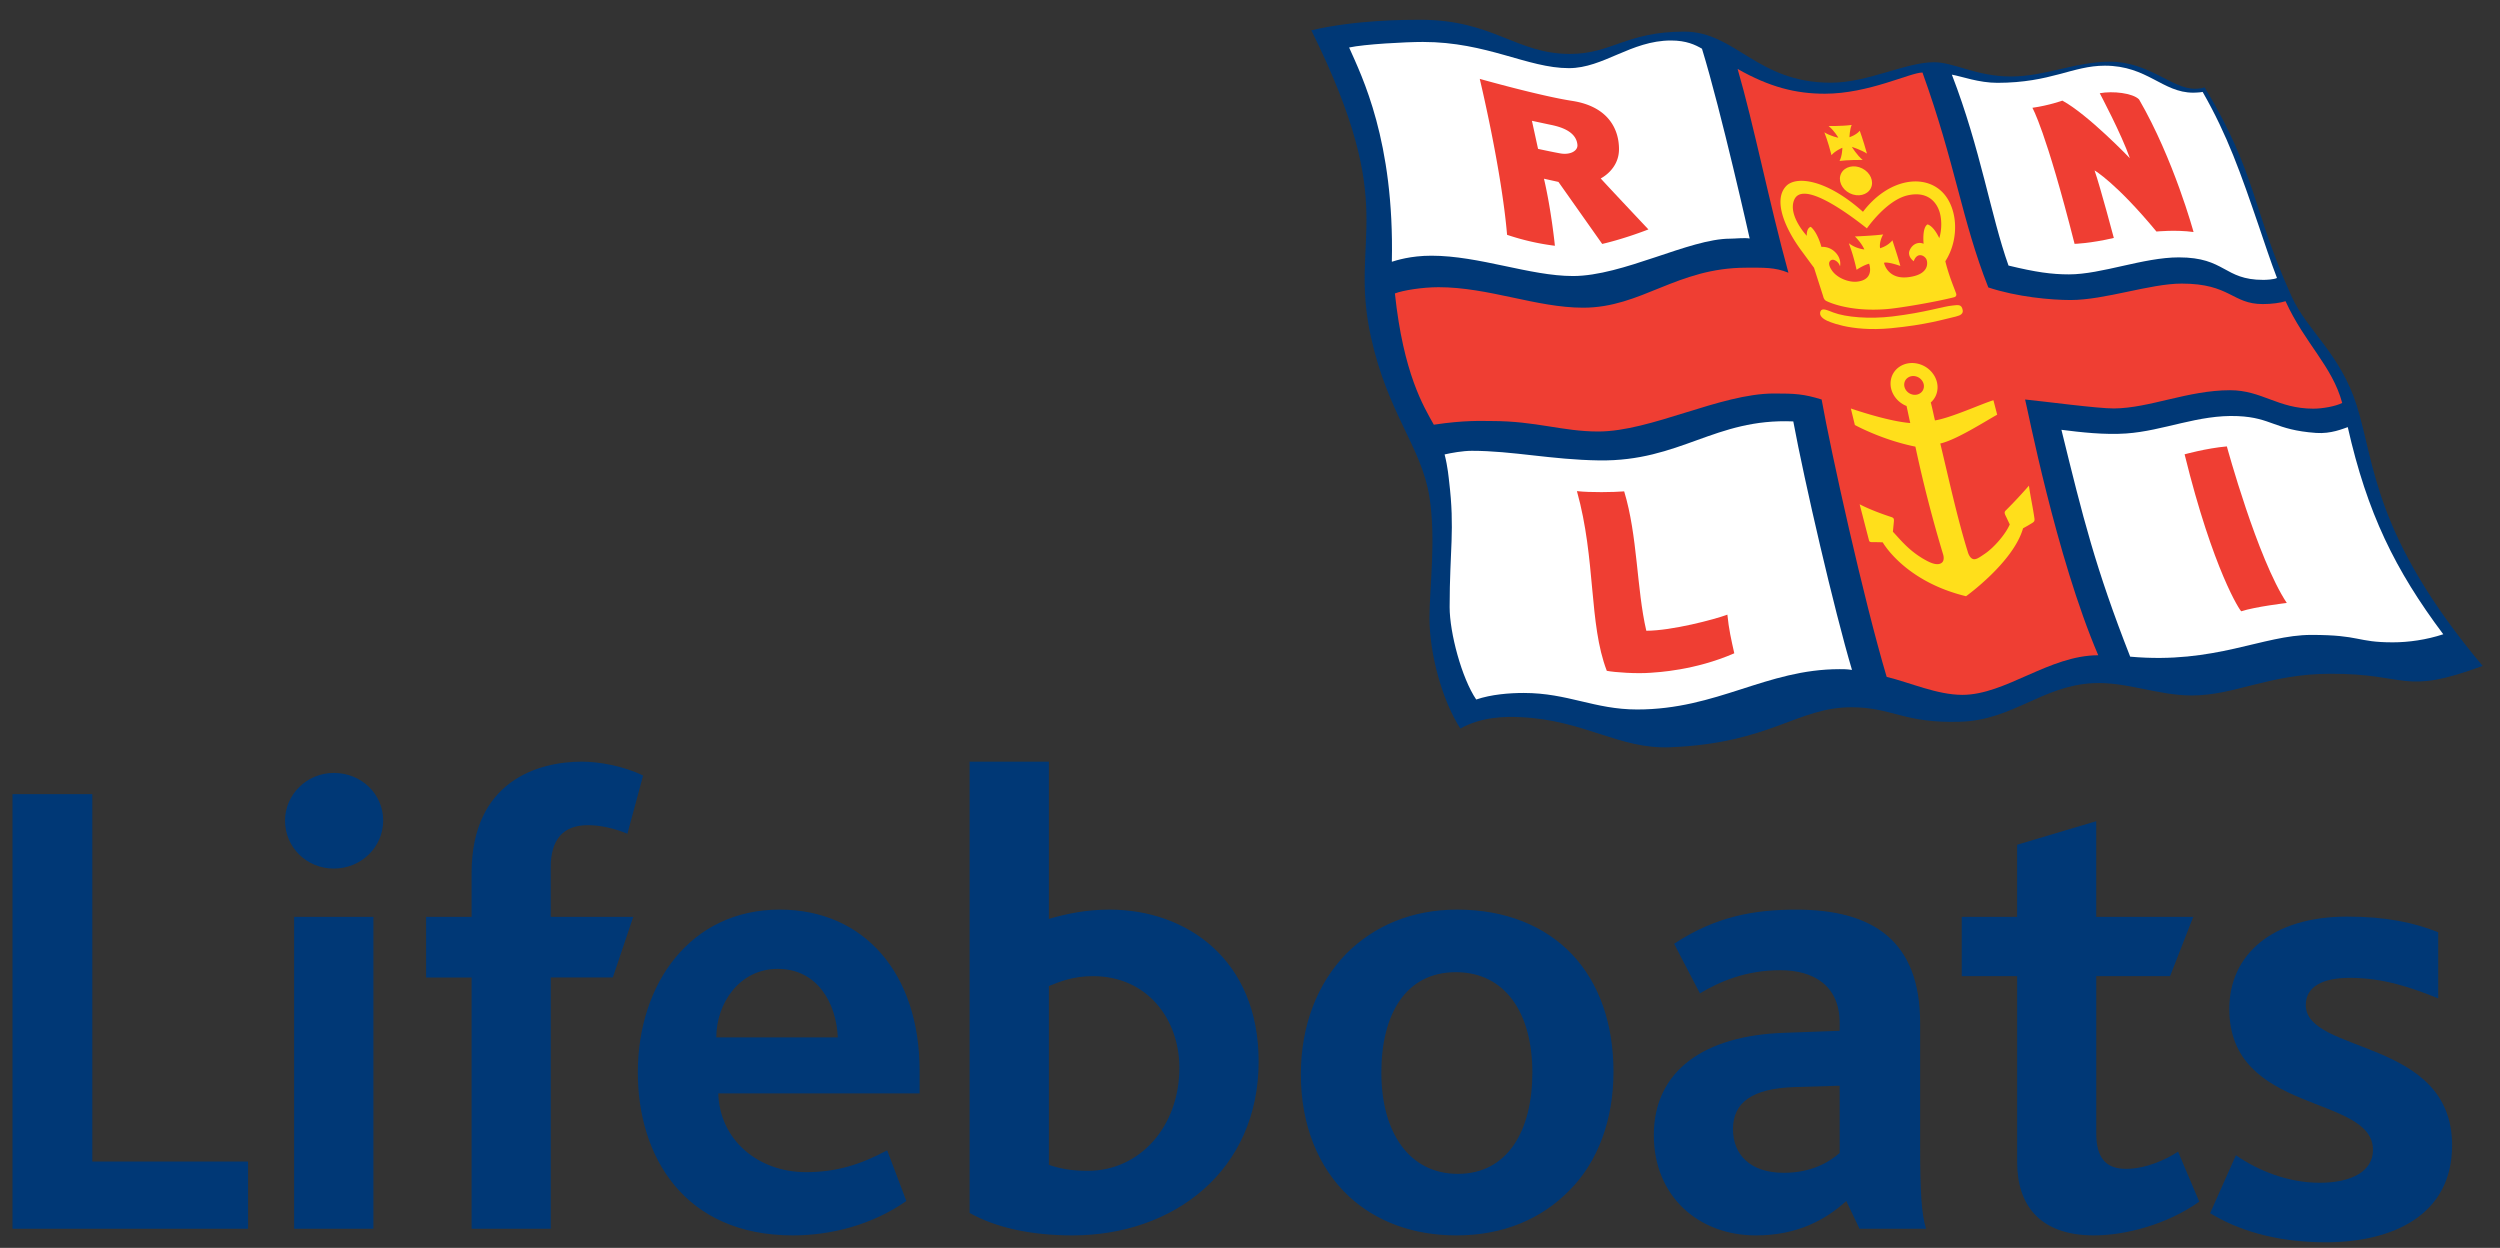
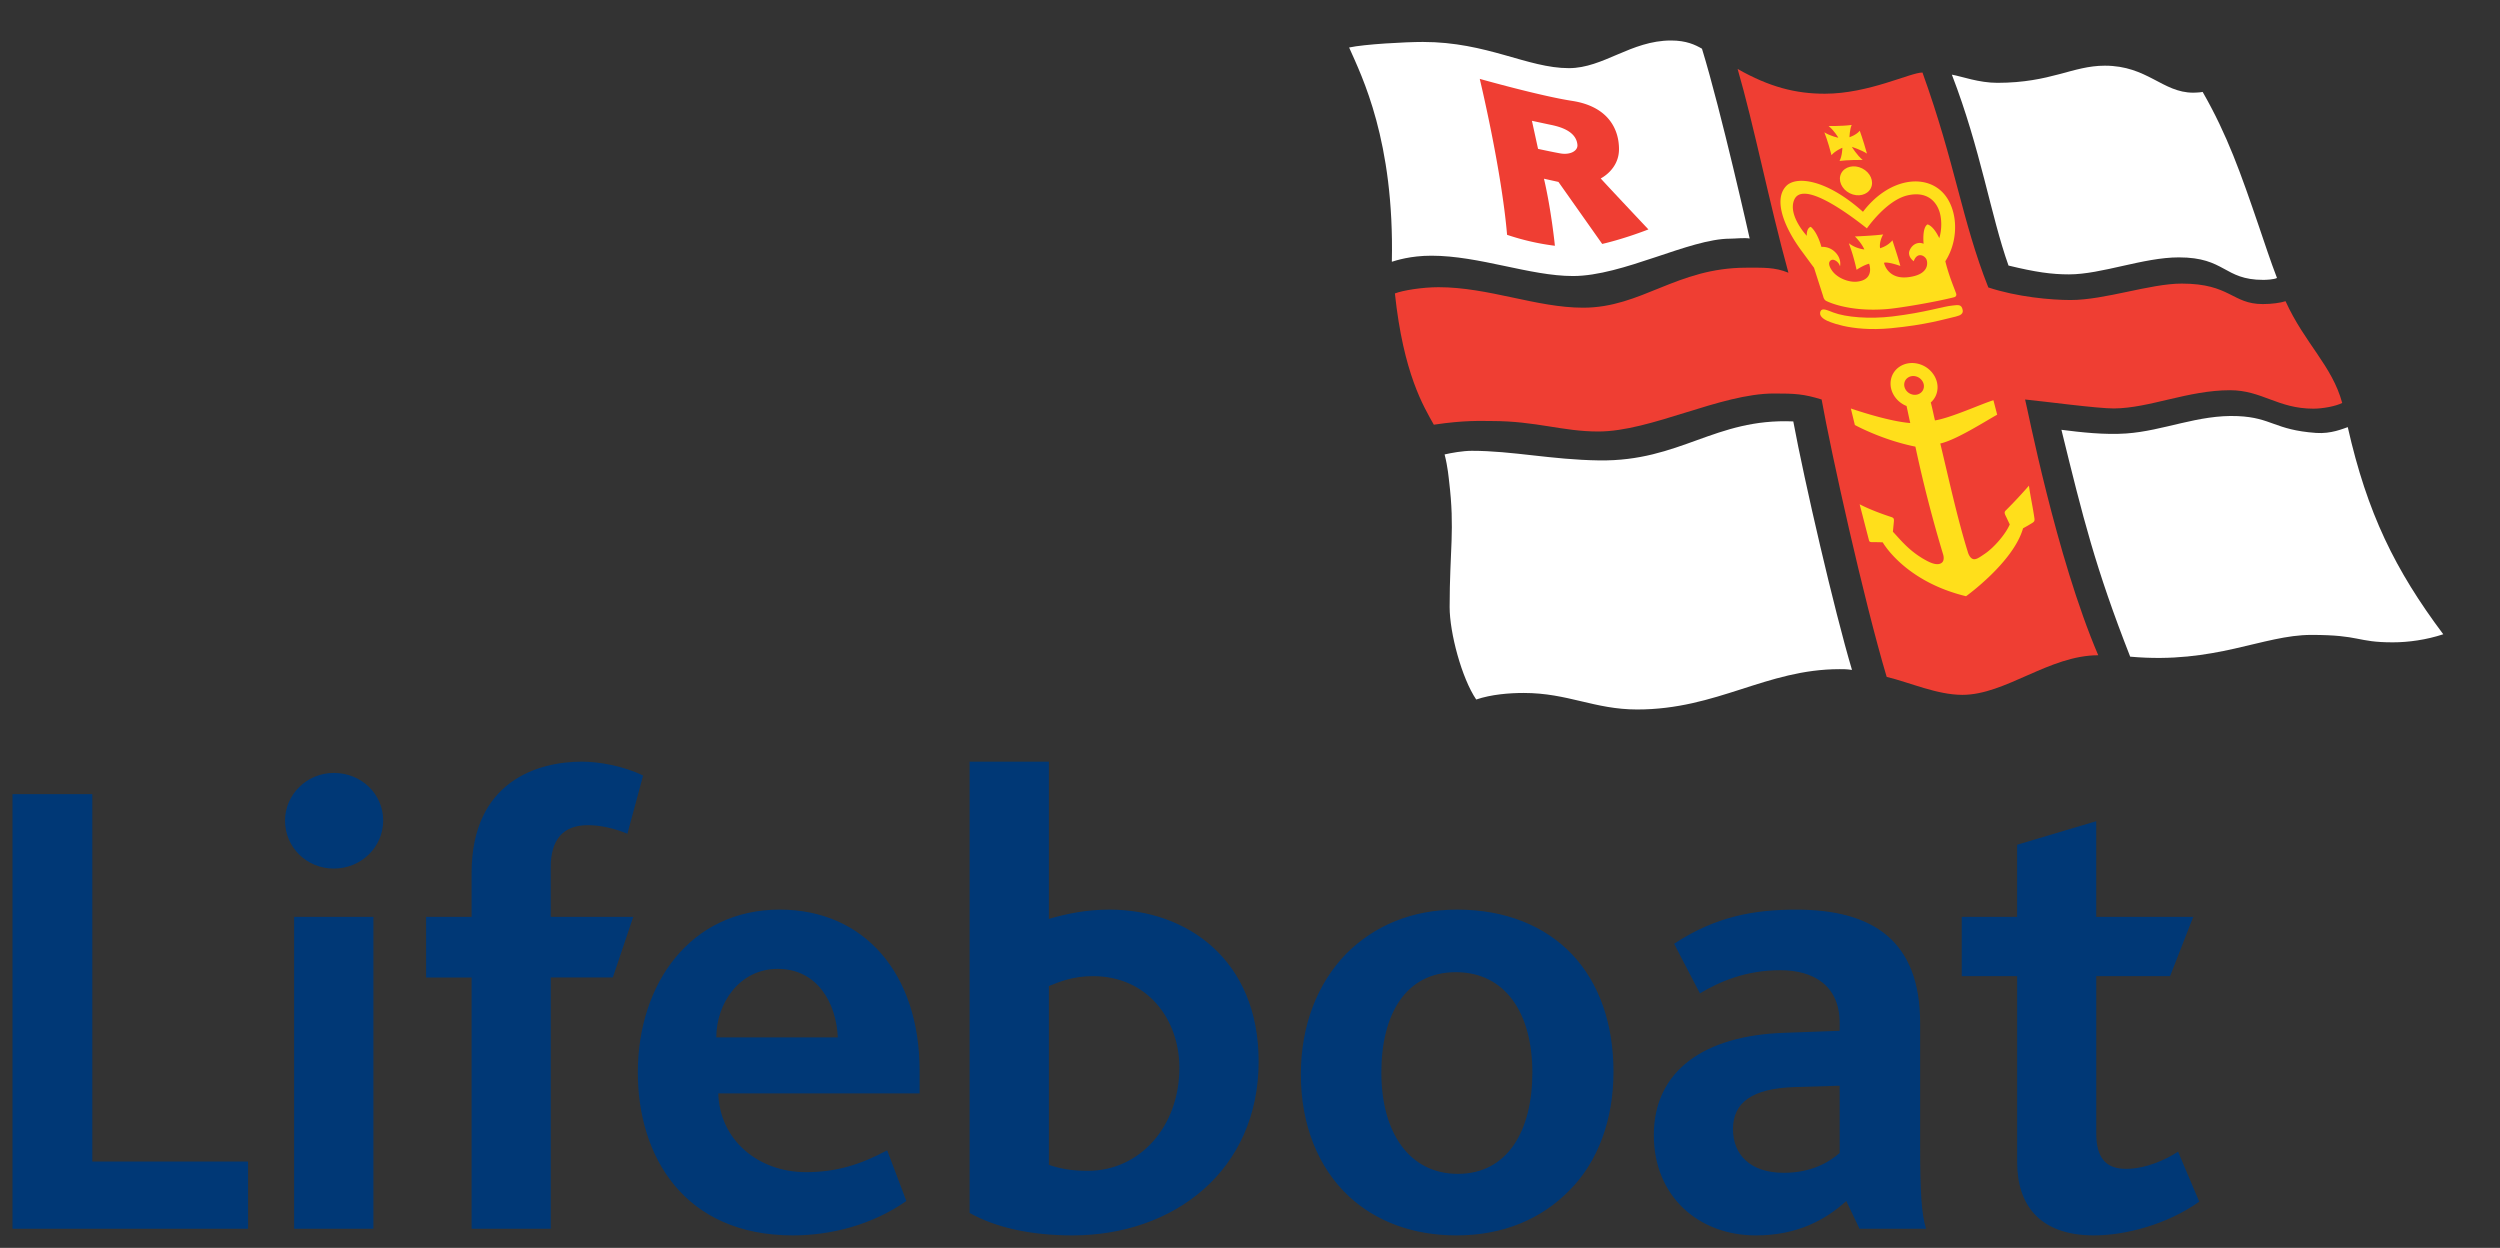
<svg xmlns="http://www.w3.org/2000/svg" width="100" height="49.916">
  <rect width="100%" height="100%" fill="#333333" stroke="none" />
  <defs>
    <clipPath clipPathUnits="userSpaceOnUse" id="a">
-       <path d="M474.336 789.816h78.427v-39.198h-78.427v39.198z" clip-rule="evenodd" />
-     </clipPath>
+       </clipPath>
  </defs>
  <path d="M.5 49.15V31.764h3.193v14.698h6.23v2.688H.5m12.853-14.407c-1.085 0-1.952-.847-1.952-1.921 0-1.033.867-1.905 1.952-1.905 1.108 0 1.975.847 1.975 1.905 0 1.047-.867 1.921-1.975 1.921zm1.583 14.407h-3.171V36.675h3.171V49.15zm10.16-15.8c-.504-.21-1.06-.343-1.587-.343-1.002 0-1.48.597-1.48 1.683v1.986h3.3l-.816 2.423H22.03V49.15h-3.166V39.1h-1.82v-2.424h1.82v-1.747c0-3.695 2.668-4.463 4.41-4.463.657 0 1.636.16 2.45.556l-.628 2.329m8.416 8.146h-4.86c0-1.365.927-2.742 2.457-2.742 1.61 0 2.35 1.404 2.403 2.742zm3.272 2.24v-.917c0-3.88-2.218-6.436-5.596-6.436-3.562 0-5.675 2.954-5.675 6.515 0 3.352 1.848 6.517 6.204 6.517 1.477 0 3.14-.398 4.537-1.376l-.767-2.028c-1.081.582-2.054.874-3.246.874-1.926 0-3.456-1.297-3.51-3.15h8.053m10.391-1.021c0 2.318-1.557 4.118-3.664 4.118-.635 0-1.084-.08-1.556-.239v-7.151c.446-.184.974-.397 1.765-.397 2.163 0 3.455 1.71 3.455 3.669zm3.17-.265c0-4.065-2.879-6.066-5.965-6.066-.922 0-1.69.16-2.425.371v-6.289h-3.171v18.05c1.032.581 2.43.9 4.119.9 4.04 0 7.443-2.583 7.443-6.966m10.948.45c0 2.345-1 4.054-2.98 4.054-1.928 0-3.06-1.63-3.06-4.055 0-2.329.973-4.012 2.98-4.012 1.955 0 3.06 1.605 3.06 4.012zm3.245-.026c0-1.906-.556-3.536-1.657-4.701-1.085-1.139-2.667-1.789-4.595-1.789-1.821 0-3.325.65-4.436 1.762-1.16 1.192-1.817 2.875-1.817 4.833 0 2 .684 3.721 1.922 4.875 1.086 1.006 2.563 1.562 4.305 1.562 1.873 0 3.403-.662 4.515-1.8 1.154-1.154 1.763-2.847 1.763-4.742m9.047 3.244c-.422.37-1.127.794-2.238.794-1.324 0-2.029-.714-2.029-1.747 0-1.059.756-1.63 2.477-1.683l1.79-.053v2.69zm3.456 3.032c-.184-.582-.237-1.508-.237-3.297v-4.938c0-3.271-1.87-4.53-4.955-4.53-1.667 0-3.219.264-4.886 1.365l1.032 1.984c.794-.475 1.842-.926 3.218-.926 1.324 0 2.372.61 2.372 2.107v.317l-2.213.08c-3.192.105-5.22 1.508-5.22 4.092 0 2.45 1.789 4.012 4.082 4.012 1.668 0 2.803-.635 3.615-1.376l.53 1.11h2.662m6.728.266c-2.212 0-3.084-1.245-3.084-2.928v-7.442H78.47v-2.37h2.215V33.79l3.164-.942v3.828h3.88l-.926 2.37H83.85v6.278c0 .98.372 1.43 1.192 1.43.794 0 1.606-.372 2.08-.689l.848 2.001c-1.297.925-2.98 1.35-4.2 1.35" fill="#003876" />
  <g clip-path="url(#a)" fill="#003876" transform="matrix(1.262 0 0 -1.262 -598.29 997.252)">
-     <path d="M547.791 750.84c-1.634 0-2.841.419-3.659.923l.818 1.836c.725-.503 1.669-.872 2.655-.872 1.018 0 1.689.369 1.689 1.04 0 1.773-4.554 1.111-4.554 4.469 0 1.72 1.355 2.927 3.736 2.927 1.238 0 2.111-.189 2.886-.495v-2.096c-.836.335-1.732.65-2.802.65-.851 0-1.396-.273-1.396-.86 0-1.564 4.638-1.039 4.638-4.448 0-2.214-1.879-3.074-4.011-3.074m-3.83 36.606c1.673-2.79 1.484-3.815 2.755-6.63.485-1.075 1.542-1.8 2.066-3.462.584-1.859.524-4.112 3.987-8.245-2.57-.951-2.323-.239-4.842-.249-1.945-.008-3.008-.688-4.378-.688-1.07 0-2.092.444-3.128.39-1.617-.084-2.546-1.171-4.206-1.223-1.79-.057-2.159.458-3.446.459-1.728.003-2.562-1.139-5.752-1.268-1.618-.065-2.701.855-4.727.954-.518.025-1.252.013-1.923-.36-.583.902-.978 2.386-.978 3.5 0 .979.214 2.495-.004 3.858-.251 1.559-1.316 2.621-1.851 5.048-.717 3.249.962 3.962-1.89 9.725 1.405.33 2.977.334 3.45.334 2.322 0 3.031-1.083 4.749-1.083 1.32 0 1.78.707 3.622.707 1.628 0 2.295-1.619 4.645-1.619 1.178 0 2.366.649 3.274.649.631 0 1.344-.452 2.433-.452 1.089 0 2.048.469 3.136.469 1.242 0 1.966-.857 2.686-.857.132 0 .222.014.322.043" />
+     <path d="M547.791 750.84c-1.634 0-2.841.419-3.659.923l.818 1.836v-2.096c-.836.335-1.732.65-2.802.65-.851 0-1.396-.273-1.396-.86 0-1.564 4.638-1.039 4.638-4.448 0-2.214-1.879-3.074-4.011-3.074m-3.83 36.606c1.673-2.79 1.484-3.815 2.755-6.63.485-1.075 1.542-1.8 2.066-3.462.584-1.859.524-4.112 3.987-8.245-2.57-.951-2.323-.239-4.842-.249-1.945-.008-3.008-.688-4.378-.688-1.07 0-2.092.444-3.128.39-1.617-.084-2.546-1.171-4.206-1.223-1.79-.057-2.159.458-3.446.459-1.728.003-2.562-1.139-5.752-1.268-1.618-.065-2.701.855-4.727.954-.518.025-1.252.013-1.923-.36-.583.902-.978 2.386-.978 3.5 0 .979.214 2.495-.004 3.858-.251 1.559-1.316 2.621-1.851 5.048-.717 3.249.962 3.962-1.89 9.725 1.405.33 2.977.334 3.45.334 2.322 0 3.031-1.083 4.749-1.083 1.32 0 1.78.707 3.622.707 1.628 0 2.295-1.619 4.645-1.619 1.178 0 2.366.649 3.274.649.631 0 1.344-.452 2.433-.452 1.089 0 2.048.469 3.136.469 1.242 0 1.966-.857 2.686-.857.132 0 .222.014.322.043" />
  </g>
  <path d="M53.965 1.9c.61-.133 2.26-.222 2.95-.222 2.575 0 4.181 1.048 5.841 1.048 1.381 0 2.483-1.106 4.083-1.106.618 0 .974.174 1.24.328.774 2.523 1.908 7.592 1.908 7.592-.216-.037-.58.007-.784.007-1.628 0-4.287 1.494-6.284 1.494-1.718 0-3.747-.813-5.662-.813-.845 0-1.41.19-1.583.242.105-4.838-1.199-7.417-1.709-8.57m37.115 9.219c-.126.063-.43.076-.55.076-1.587 0-1.505-.9-3.377-.9-1.42 0-3.085.68-4.395.68-.693 0-1.326-.088-2.417-.353-.71-1.987-1.11-4.645-2.266-7.636.391.068 1.078.328 1.825.327 2.144-.004 2.999-.686 4.296-.686 1.702 0 2.304 1.08 3.535 1.08 0 0 .255-.004.376-.03.995 1.74 1.519 3.242 2.248 5.372.243.71.459 1.377.725 2.07m6.651 14.251c-1.928-2.573-3.043-4.846-3.82-8.285-.185.06-.665.275-1.267.232-1.67-.12-1.769-.613-3.132-.673-1.582-.069-2.968.592-4.467.695-.856.06-1.807-.048-2.587-.147.863 3.519 1.356 5.518 2.75 9.074 3.394.307 5.305-.87 7.244-.87 1.988 0 1.794.297 3.26.297.63 0 1.344-.1 2.02-.323m-26-8.515c.447 2.401 1.636 7.55 2.348 9.941-.12-.011-.142-.03-.493-.03-2.943 0-4.894 1.613-8.099 1.613-1.71 0-2.773-.661-4.534-.661-.579 0-1.302.057-1.905.262-.577-.85-1.063-2.662-1.063-3.697 0-2.281.214-3.089-.022-5.04-.015-.12-.049-.555-.179-1.066.26-.06.72-.145 1.09-.145 1.63 0 3.178.357 5.092.384 3.254.044 4.618-1.693 7.765-1.56" fill="#fff" />
-   <path d="M89.074 17.856s1.222 4.49 2.397 6.262c0 0-1.263.15-1.819.333-.035.011-1.125-1.634-2.268-6.278 0 0 .854-.241 1.69-.317M65.852 25.23c-.39-1.68-.346-3.802-.885-5.575-.438.034-1.351.05-1.89-.01.765 2.74.467 5.292 1.195 7.188.325.064 1.197.121 1.75.078.256-.019 1.767-.09 3.349-.779-.121-.544-.218-.962-.276-1.546-.512.192-2.232.644-3.243.644M85.56 3.975c-.252-.252-1.044-.344-1.57-.246 0 0 .87 1.636 1.205 2.6 0 0-1.672-1.747-2.7-2.304 0 0-.534.193-1.2.287 0 0 .532.884 1.688 5.442 0 0 .614-.013 1.57-.236 0 0-.528-1.992-.77-2.701 0 0 .861.495 2.475 2.444 0 0 .784-.078 1.484.02 0 0-.786-2.9-2.181-5.306" fill="#ef3e33" />
  <path d="M83.93 26.21c-1.962 0-3.708 1.584-5.435 1.584-1.012 0-2.089-.491-3.028-.719-.927-3.115-2.226-8.988-2.602-11.095-.72-.222-1.059-.24-1.906-.24-2.148 0-4.92 1.52-7.027 1.52-1.438 0-2.485-.419-4.265-.419-.429 0-1.063-.04-2.314.147-.407-.727-1.215-2.035-1.557-5.25.316-.124 1.102-.25 1.745-.25 2.005 0 3.926.82 5.783.82 2.346 0 3.73-1.6 6.527-1.6.695 0 1.137-.023 1.686.201-.76-2.755-1.386-5.936-2.032-8.15 1.276.724 2.325.99 3.488.99 1.754 0 3.418-.848 3.906-.848 1.323 3.668 1.571 5.91 2.634 8.597 1.153.381 2.503.503 3.291.503 1.372 0 3.184-.657 4.442-.657 1.953 0 2.013.819 3.246.819.357 0 .716-.05.91-.115.769 1.692 1.863 2.58 2.267 4.071-.266.133-.784.228-1.156.228-1.42 0-2.059-.738-3.329-.738-1.686 0-3.221.719-4.645.729-.648.005-2.81-.286-3.555-.358.078.258 1.236 6.283 2.926 10.23" fill="#ef3e33" />
  <path d="M78.242 12.66c-.513.118-1.19.332-2.603.469-1.672.161-2.576-.31-2.576-.31-.095-.046-.326-.175-.242-.368.062-.144.25-.052.516.05.494.187 1.438.268 2.352.158 1.332-.16 2.035-.404 2.411-.438.207-.019.364-.067.408.182.025.14-.08.213-.266.256m-3.41-5.129c-.138.275-.515.364-.842.2-.328-.165-.482-.52-.343-.794.137-.274.513-.364.84-.2.329.165.483.52.345.794m-.326-1.133c-.23-.189-.428-.516-.431-.52.003 0 .352.107.603.266-.159-.57-.288-.913-.288-.913-.145.176-.41.258-.411.259 0-.005.007-.307.088-.491-.428.055-.924.041-.924.041.23.189.388.464.391.47-.002-.001-.309-.058-.559-.216 0 0 .145.364.285.913.147-.177.432-.295.435-.295 0 .005-.005.324-.113.526 0 0 .37-.046.924-.04" fill="#ffdf1b" />
  <path d="M74.519 8.472c.964-1.268 2.327-1.52 3.092-.864.695.597.801 1.913.202 2.842.142.583.36 1.08.435 1.299.003.01.005.021.005.033 0 .053-.03.092-.087.107-.776.197-2.189.433-2.675.473-1.596.133-2.45-.329-2.45-.329-.092-.054-.113-.177-.113-.177l-.368-1.147c-.058-.073-.388-.527-.462-.626-.77-1.027-1.16-2.12-.647-2.645.394-.403 1.585-.287 3.068 1.034zm1.178 1.14c.057.195.19.554.317 1.026 0 0-.499-.18-.654-.126 0 0 .131.671.957.577.826-.095.801-.543.746-.7-.055-.156-.368-.342-.515.06 0 0-.28-.196-.153-.457.136-.28.392-.315.549-.24 0 0-.068-.64.155-.775 0 0 .224.029.472.548 0 0 .148-.426.04-.938-.093-.437-.45-.965-1.302-.774-.852.19-1.633 1.322-1.633 1.322-.97-.772-2.598-1.89-2.91-1.137-.257.62.505 1.435.505 1.435-.01-.334.16-.359.16-.359.283.236.425.802.425.802a.71.71 0 0 1 .515.176c.317.28.229.602.229.602-.047-.18-.229-.286-.32-.26-.093.024-.203.138.003.433.207.296.67.478 1.007.438.718-.082.474-.717.474-.717-.254.069-.5.245-.5.245-.128-.578-.252-.898-.31-1.065.159.126.367.217.62.251-.118-.27-.377-.521-.377-.521s.736-.028 1.13-.08c0 0-.168.27-.124.552.205-.064.379-.177.494-.318" fill="#ffdf1b" />
  <path d="M62.885 4.035c1.428.22 1.875 1.114 1.875 1.932 0 .817-.731 1.17-.731 1.17.185.213 1.908 2.04 1.908 2.04-1.066.41-1.849.58-1.849.58l-1.75-2.48-.579-.128c.297 1.271.437 2.682.437 2.682a9.787 9.787 0 0 1-1.913-.438c-.222-2.624-1.093-6.238-1.093-6.238s2.419.684 3.695.88zm-.472 2.101c.381.069.704-.09.684-.342-.053-.635-.918-.767-1.158-.82l-.662-.142.245 1.123s.545.12.89.181" fill="#ef3e33" />
  <path d="M81.379 20.747c-.062-.442-.16-.878-.222-1.32-.296.34-.598.664-.917.982 0 0-.04.035-.05.07-.013.04.017.113.017.113.075.154.11.232.183.385-.165.391-.632.925-.983 1.164-.248.169-.39.274-.516.208-.134-.07-.185-.292-.185-.292-.409-1.32-.726-2.78-1.095-4.32 0 0 .01.003.031-.004.646-.158 1.788-.894 2.245-1.145l-.15-.579c-.488.15-1.707.709-2.339.808-.059-.253-.102-.473-.167-.718.329-.289.367-.794.069-1.175-.32-.414-.913-.527-1.32-.254-.407.273-.478.83-.156 1.242.118.152.272.262.438.328.053.235.091.432.148.68 0 0-.708-.018-2.376-.58l.16.66s1.066.591 2.422.866a53.512 53.512 0 0 0 1.113 4.324s.065.212-.049.313c-.106.093-.29.091-.57-.052-.72-.368-1.096-.87-1.394-1.181l.041-.426s.007-.08-.02-.113c-.021-.028-.072-.046-.072-.046-.844-.274-1.279-.514-1.279-.514l.367 1.417s.01.053.035.076c.03.026.111.022.111.022.164 0 .246 0 .411.008 0 0 .868 1.558 3.332 2.155 0 0 1.895-1.36 2.28-2.717.146-.08.22-.122.363-.21 0 0 .071-.041.087-.083.014-.035.007-.092.007-.092zm-5.06-5.643c.17-.115.418-.067.552.106.136.173.107.407-.066.52-.169.115-.418.069-.552-.106-.135-.173-.106-.405.066-.52" fill="#ffdf1b" />
</svg>